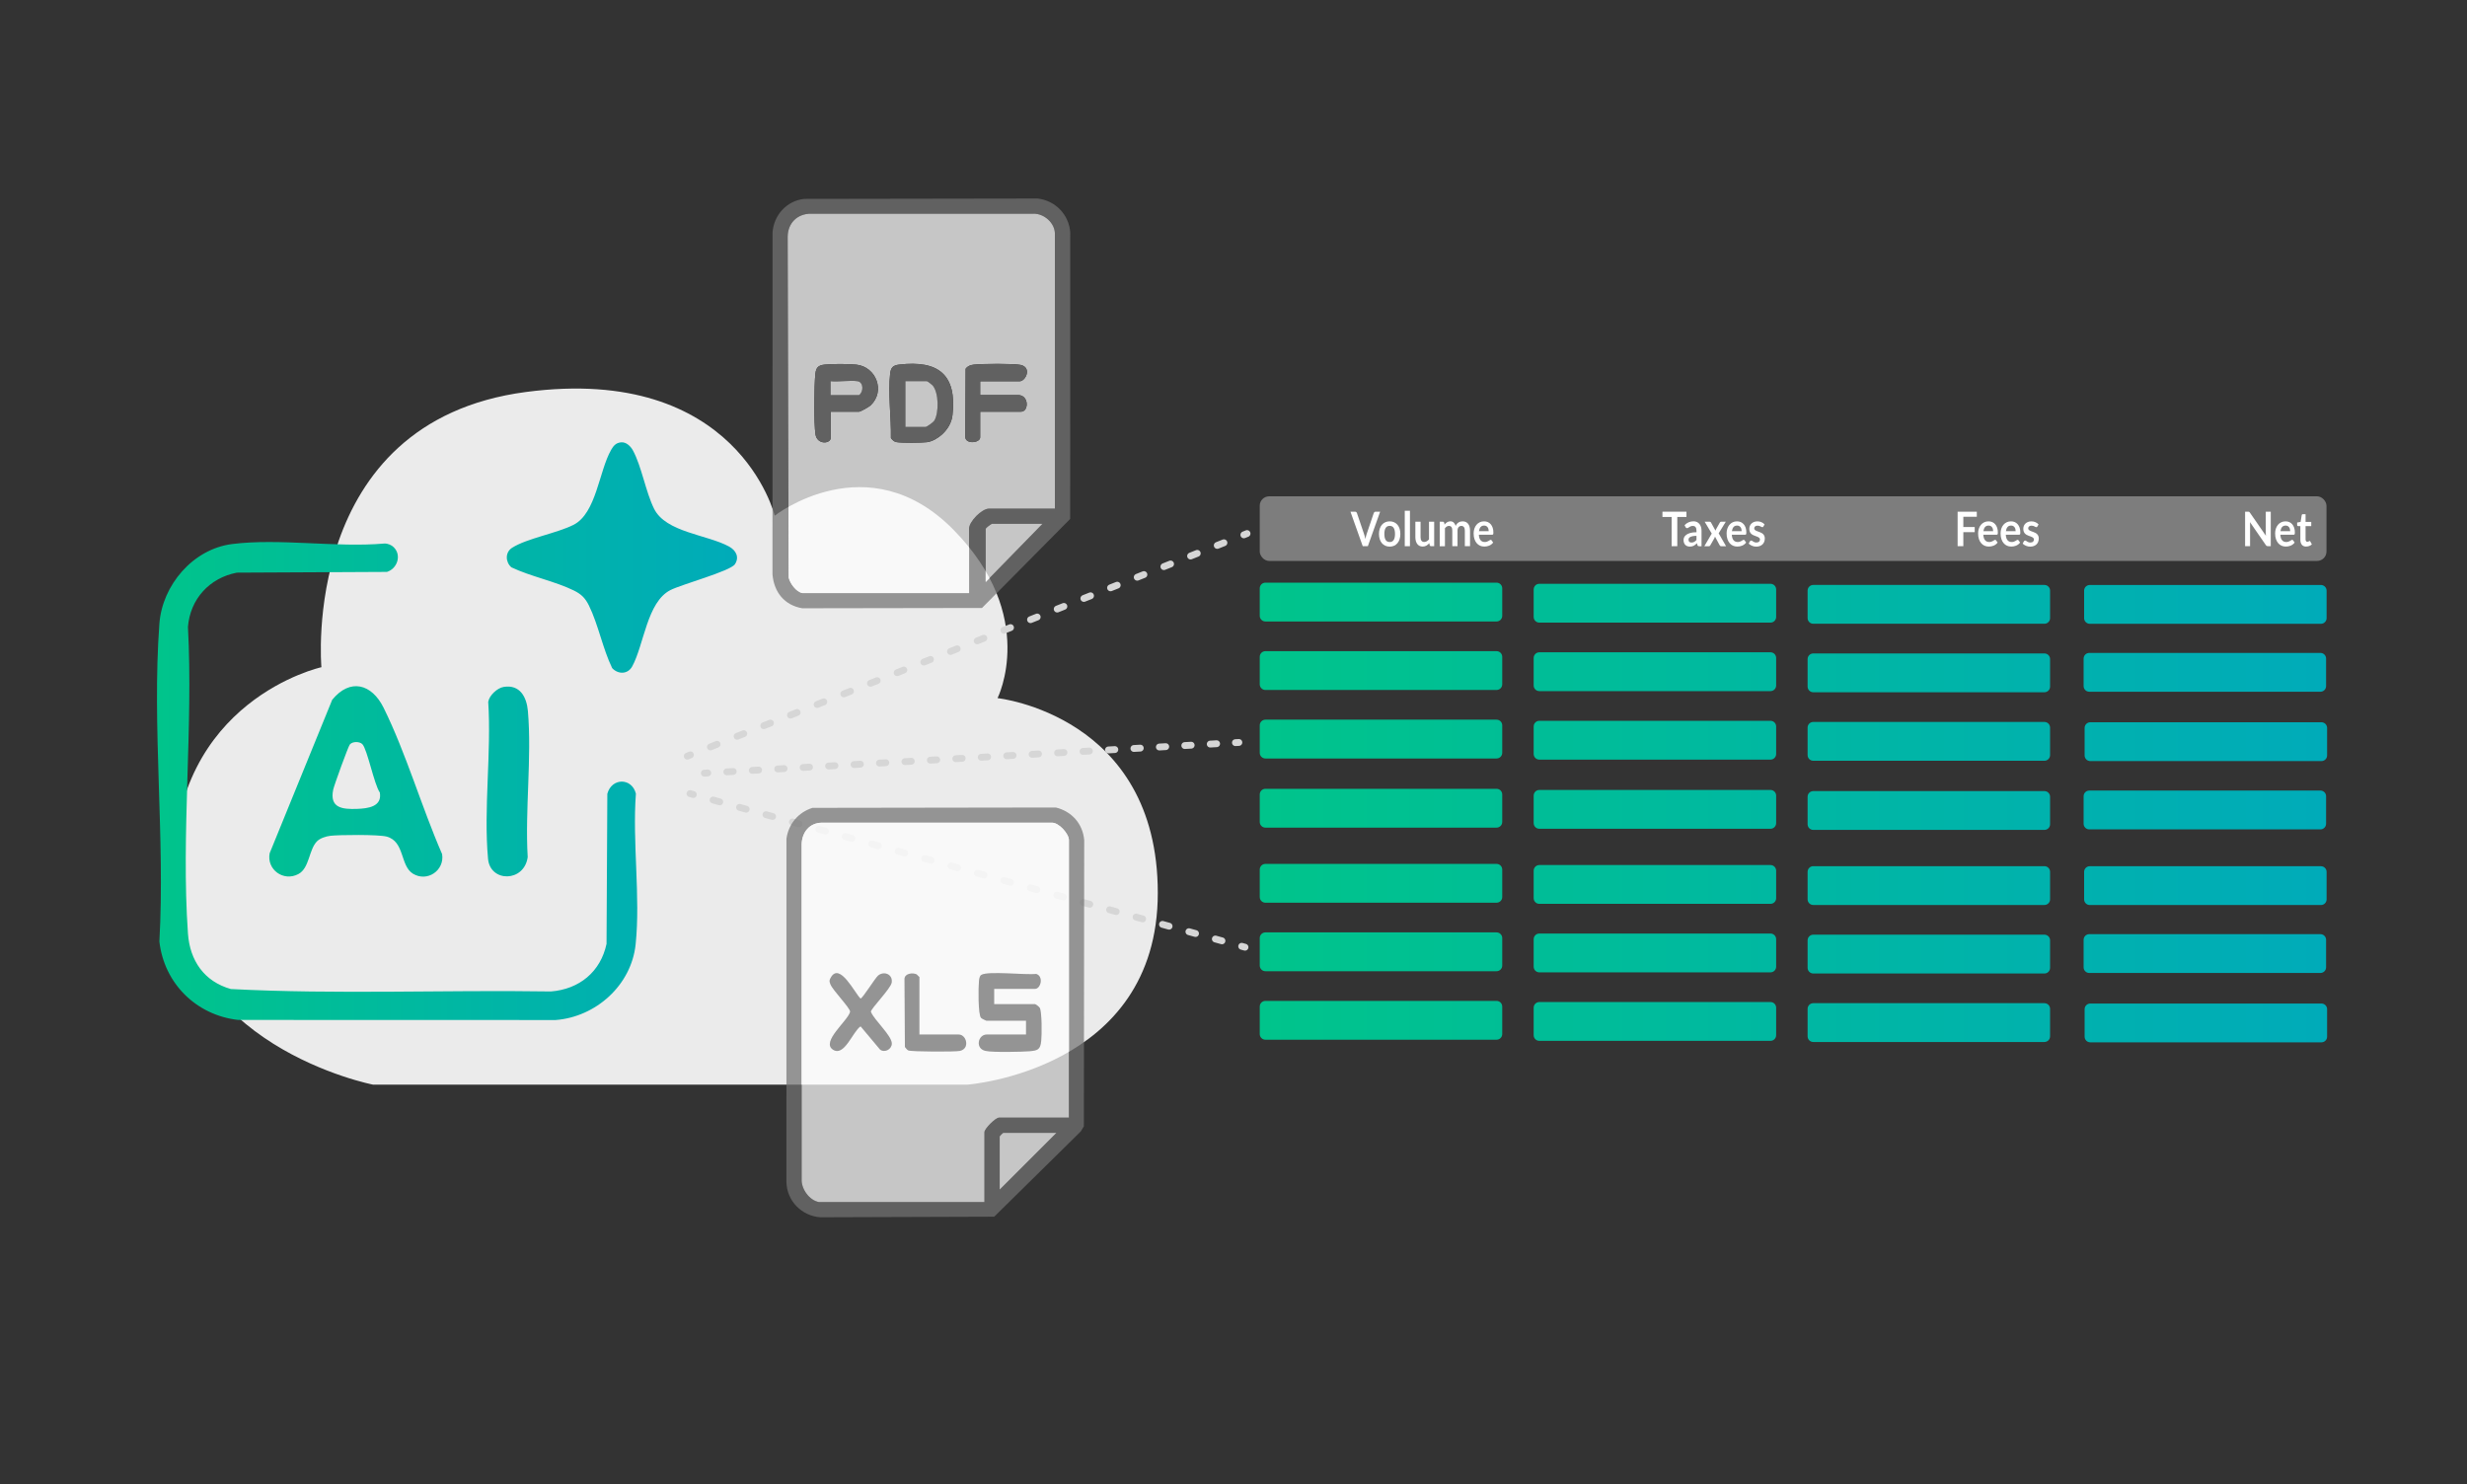
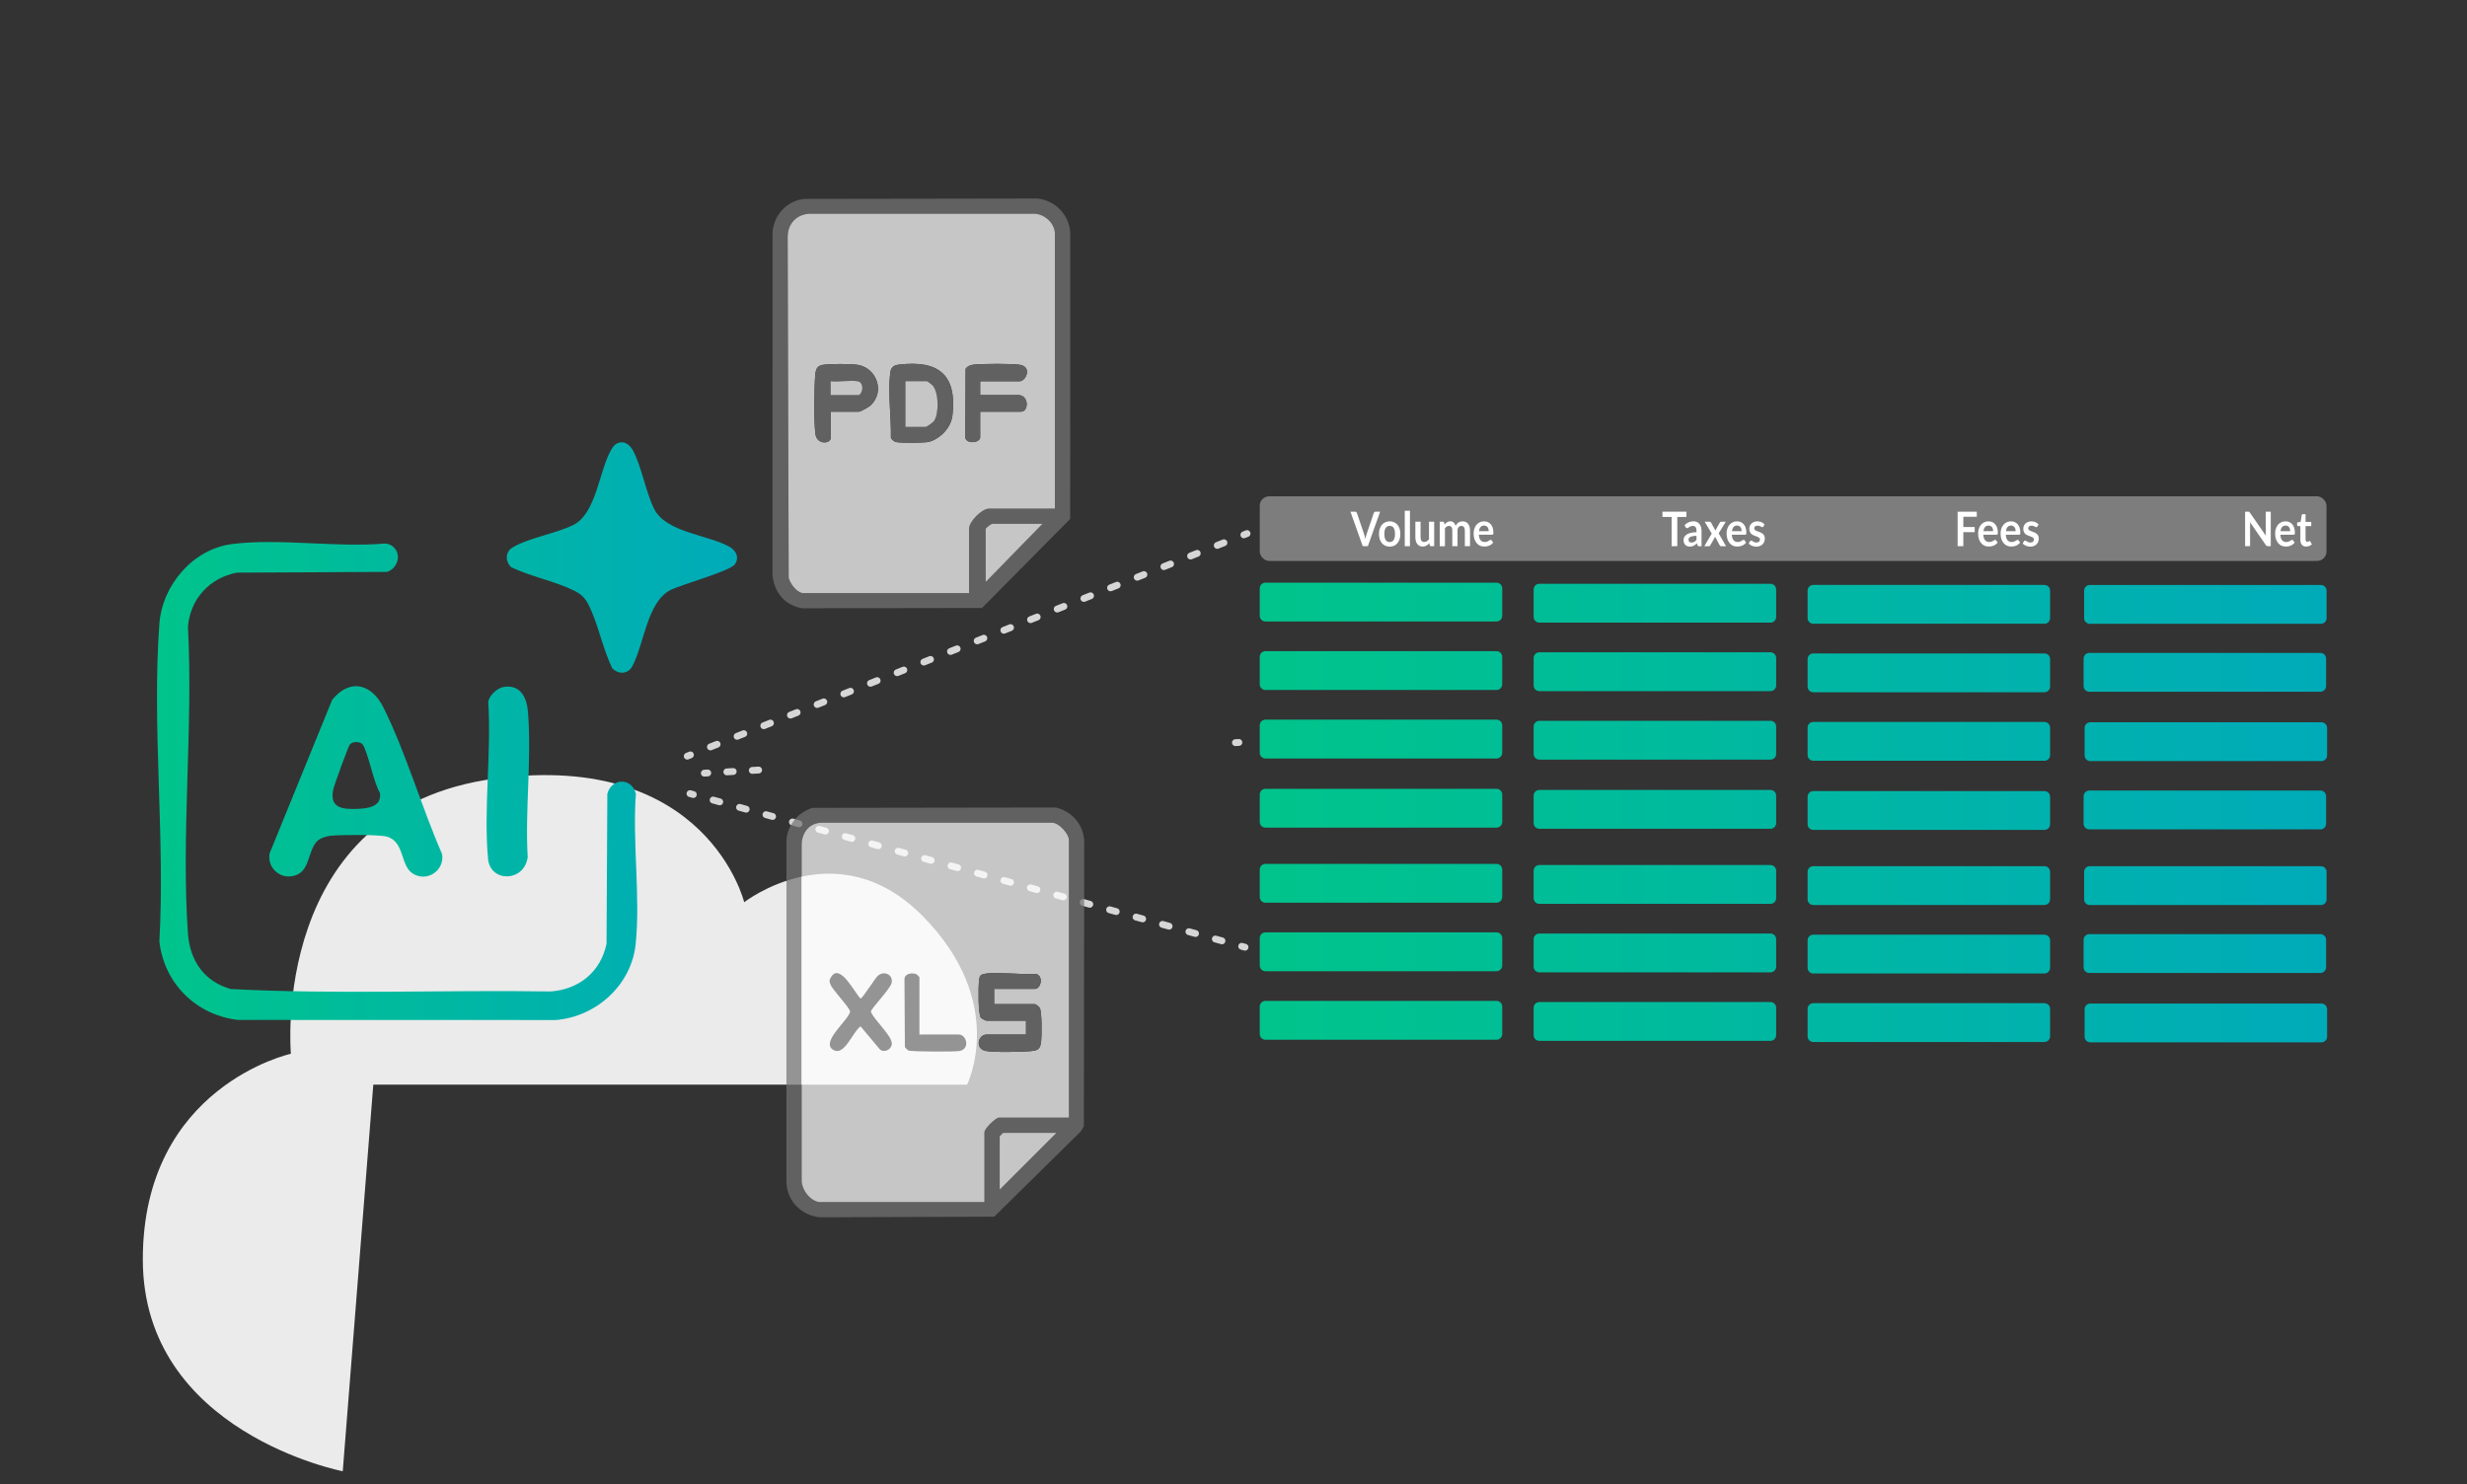
<svg xmlns="http://www.w3.org/2000/svg" xmlns:xlink="http://www.w3.org/1999/xlink" id="a" viewBox="0 0 1080.26 650">
  <rect x="0" y="0" width="1080.26" height="650" fill="#333333" stroke="none" />
  <defs>
    <style>.d{fill:url(#c);}.e{fill:url(#b);}.f{stroke-dasharray:3.14 9.43 3.14 9.43 3.14 9.43;}.f,.g,.h,.i,.j,.k,.l{fill:none;stroke:#d6d6d6;stroke-linecap:round;stroke-linejoin:round;stroke-width:3px;}.m{fill:#ebebeb;}.n{opacity:.36;}.n,.o{fill:#fff;}.g{stroke-dasharray:3.14 9.43 3.14 9.43;}.h{stroke-dasharray:2.79 8.37 2.79 8.37 2.79 8.37;}.p{opacity:.72;}.q{fill:#fefefe;}.i{stroke-dasharray:2.79 8.37 2.79 8.37;}.r{fill:#737373;}.k{stroke-dasharray:3 9.01 3 9.01 3 9.01;}.l{stroke-dasharray:3 9.01 3 9.01;}</style>
    <linearGradient id="b" x1="551.62" y1="355.81" x2="1019" y2="355.81" gradientUnits="userSpaceOnUse">
      <stop offset="0" stop-color="#00c48b" />
      <stop offset="1" stop-color="#00abb9" />
    </linearGradient>
    <linearGradient id="c" x1="68.73" y1="320.2" x2="322.77" y2="320.2" xlink:href="#b" />
  </defs>
  <rect class="n" x="551.62" y="217.35" width="467.11" height="28.3" rx="4.12" ry="4.12" />
  <path class="o" d="M738.47,224.08v2.31h-4.01v12.8h-2.48v-12.8h-4.02v-2.31h10.51Z" />
  <path class="o" d="M745.07,239.2h-1.02c-.21,0-.38-.04-.51-.11-.12-.07-.21-.22-.28-.44l-.2-.76c-.24.24-.47.46-.7.64-.23.18-.47.34-.71.46-.25.12-.51.22-.78.28s-.58.09-.92.09c-.4,0-.77-.06-1.11-.18-.34-.12-.63-.31-.87-.55-.24-.25-.43-.55-.57-.91-.14-.36-.2-.79-.2-1.27,0-.41.09-.81.28-1.2.19-.39.5-.75.94-1.07s1.02-.58,1.74-.79c.72-.21,1.62-.31,2.7-.31v-.63c0-.72-.13-1.26-.4-1.61s-.66-.52-1.17-.52c-.37,0-.68.05-.92.15s-.46.21-.64.33-.35.23-.5.33c-.15.1-.32.15-.51.15-.15,0-.29-.04-.4-.14-.11-.09-.2-.2-.27-.33l-.41-.83c1.09-1.13,2.4-1.69,3.93-1.69.55,0,1.05.1,1.48.31.43.21.8.49,1.1.86.3.37.53.8.69,1.31.16.51.23,1.07.23,1.67v6.77ZM740.65,237.59c.23,0,.45-.02.65-.07.2-.05.38-.12.56-.22s.34-.21.51-.35c.16-.14.33-.31.49-.5v-1.79c-.66,0-1.22.05-1.66.14s-.8.22-1.07.36c-.27.15-.46.32-.58.52-.11.2-.17.41-.17.64,0,.46.12.78.35.98.24.2.54.29.93.29Z" />
  <path class="o" d="M749.55,233.67l-3.1-5.19h2.19c.17,0,.29.03.37.08.08.05.15.14.21.26l1.98,3.58c.03-.12.07-.24.12-.36.05-.12.1-.24.17-.36l1.59-2.82c.07-.13.15-.23.23-.29.08-.06.18-.09.29-.09h2.09l-3.11,5.08,3.24,5.64h-2.19c-.17,0-.3-.05-.4-.15-.1-.1-.19-.21-.25-.33l-2.01-3.73c-.06.25-.13.46-.23.63l-1.77,3.1c-.07.12-.15.23-.25.33s-.22.15-.37.15h-2.04l3.23-5.53Z" />
  <path class="o" d="M760.61,228.31c.6,0,1.14.11,1.64.32.5.22.93.53,1.29.95.36.41.64.92.85,1.53s.3,1.29.3,2.06c0,.19,0,.36-.02.49-.02.13-.04.23-.08.3-.04.07-.09.12-.16.16-.07.03-.15.05-.26.05h-5.84c.07,1.1.33,1.91.78,2.42.45.52,1.06.77,1.81.77.37,0,.69-.05.95-.15s.5-.21.7-.32c.2-.12.37-.23.52-.32.15-.1.3-.15.44-.15.09,0,.17.02.24.06.07.04.13.1.17.18l.66.94c-.25.33-.53.61-.85.84-.31.23-.64.41-.98.54s-.69.23-1.04.29-.7.08-1.03.08c-.66,0-1.27-.12-1.83-.37-.56-.25-1.06-.61-1.47-1.1s-.75-1.08-.99-1.8c-.24-.71-.36-1.54-.36-2.48,0-.73.1-1.42.31-2.06.21-.64.51-1.21.9-1.68.39-.48.87-.86,1.43-1.13.56-.28,1.2-.42,1.9-.42ZM760.65,230.16c-.66,0-1.18.21-1.56.64-.37.43-.61,1.03-.72,1.81h4.27c0-.33-.04-.65-.12-.95-.08-.3-.2-.56-.37-.78-.17-.22-.38-.4-.63-.53-.25-.13-.55-.19-.88-.19Z" />
  <path class="o" d="M772.16,230.56c-.06.11-.13.19-.19.24s-.15.07-.26.07c-.11,0-.23-.03-.35-.1-.13-.07-.27-.15-.44-.23-.17-.09-.35-.17-.57-.24s-.46-.1-.75-.1c-.45,0-.8.11-1.06.32s-.39.5-.39.85c0,.23.07.42.2.58.13.16.31.29.52.41.22.12.46.22.74.32.28.09.56.2.85.31.29.11.57.24.85.38.28.14.52.32.74.54.22.22.39.48.53.79.13.31.2.68.2,1.11,0,.52-.08.99-.25,1.43-.17.44-.41.81-.73,1.13-.32.32-.71.56-1.18.74s-1.01.27-1.62.27c-.33,0-.64-.03-.95-.1-.31-.07-.61-.16-.89-.28-.29-.12-.55-.26-.79-.42s-.46-.33-.64-.52l.52-.98c.07-.12.15-.21.24-.27.09-.06.21-.09.35-.09s.27.05.4.14c.13.09.27.19.44.29.17.1.36.2.58.29s.51.14.85.14c.27,0,.5-.04.7-.11s.35-.17.48-.29c.13-.12.22-.26.28-.41.06-.16.09-.32.09-.49,0-.25-.07-.46-.2-.62-.13-.16-.31-.3-.52-.42-.22-.12-.47-.22-.75-.32-.28-.09-.56-.2-.86-.31s-.58-.24-.86-.39c-.28-.15-.53-.34-.75-.57-.22-.23-.39-.51-.52-.85-.13-.33-.2-.74-.2-1.21,0-.44.08-.86.23-1.25.15-.4.38-.74.68-1.04.3-.3.67-.53,1.11-.71.44-.18.96-.27,1.54-.27.65,0,1.24.12,1.78.37.53.24.98.56,1.34.96l-.52.93Z" />
  <path class="o" d="M591.37,224.08h2c.21,0,.39.06.52.18.13.12.24.27.3.46l3.13,9.22c.1.3.2.63.3.99.1.36.19.74.27,1.13.14-.8.32-1.51.52-2.12l3.12-9.22c.06-.16.15-.31.29-.44.14-.13.32-.2.52-.2h2l-5.38,15.11h-2.24l-5.38-15.11Z" />
  <path class="o" d="M608.53,228.31c.71,0,1.35.13,1.92.39.57.26,1.06.62,1.47,1.1s.72,1.05.94,1.74c.22.68.33,1.45.33,2.29s-.11,1.62-.33,2.3c-.22.68-.53,1.26-.94,1.75-.41.48-.9.85-1.47,1.11-.57.26-1.21.39-1.92.39s-1.35-.13-1.93-.39c-.58-.26-1.07-.63-1.48-1.11-.41-.48-.72-1.06-.95-1.75s-.34-1.45-.34-2.3.11-1.61.34-2.29c.22-.68.54-1.26.95-1.74s.9-.84,1.48-1.1,1.22-.39,1.93-.39ZM608.53,237.37c.79,0,1.37-.3,1.75-.9.38-.6.57-1.48.57-2.63s-.19-2.04-.57-2.64c-.38-.61-.96-.91-1.75-.91s-1.39.3-1.77.91c-.38.61-.57,1.49-.57,2.64s.19,2.03.57,2.63.97.9,1.77.9Z" />
  <path class="o" d="M617.39,223.67v15.53h-2.27v-15.53h2.27Z" />
  <path class="o" d="M622.04,228.47v6.81c0,.66.13,1.16.4,1.52s.67.54,1.2.54c.39,0,.76-.1,1.11-.3.34-.2.67-.47.98-.82v-7.75h2.27v10.72h-1.39c-.29,0-.49-.16-.58-.47l-.16-.86c-.2.22-.4.43-.61.61-.21.18-.43.34-.67.47s-.49.23-.76.3c-.27.07-.57.11-.88.11-.52,0-.97-.1-1.37-.3-.4-.2-.73-.48-1-.84-.27-.36-.47-.79-.61-1.29s-.21-1.05-.21-1.65v-6.81h2.27Z" />
  <path class="o" d="M630.43,239.2v-10.72h1.39c.29,0,.49.16.58.47l.15.79c.17-.21.34-.4.52-.58.18-.17.37-.32.58-.45.21-.12.43-.22.66-.3.24-.07.5-.11.78-.11.6,0,1.09.18,1.47.55.38.37.67.85.86,1.46.15-.36.33-.66.55-.91.22-.25.46-.46.73-.62.26-.16.54-.28.84-.36.3-.08.6-.11.9-.11.52,0,.99.09,1.39.27s.75.45,1.02.79c.28.35.49.77.63,1.28.14.5.22,1.08.22,1.72v6.82h-2.27v-6.82c0-.68-.13-1.2-.4-1.54s-.65-.52-1.16-.52c-.23,0-.45.05-.65.14-.2.09-.37.22-.52.39s-.27.38-.35.64-.13.55-.13.89v6.82h-2.28v-6.82c0-.72-.13-1.24-.38-1.57-.25-.33-.63-.49-1.13-.49-.33,0-.63.09-.92.28-.29.18-.55.44-.8.76v7.85h-2.27Z" />
  <path class="o" d="M649.84,228.31c.6,0,1.14.11,1.64.32.5.22.93.53,1.29.95.36.41.64.92.85,1.53s.3,1.29.3,2.06c0,.19,0,.36-.02.49-.02.13-.04.23-.08.3-.04.07-.09.12-.16.16-.07.03-.15.05-.26.05h-5.84c.07,1.1.33,1.91.78,2.42.45.52,1.06.77,1.81.77.37,0,.69-.05.95-.15s.5-.21.7-.32c.2-.12.37-.23.52-.32.15-.1.3-.15.44-.15.09,0,.17.02.24.06.07.04.13.1.17.18l.66.94c-.25.33-.53.61-.85.84-.31.23-.64.41-.98.54s-.69.23-1.04.29-.7.08-1.03.08c-.66,0-1.27-.12-1.83-.37-.56-.25-1.06-.61-1.47-1.1s-.75-1.08-.99-1.8c-.24-.71-.36-1.54-.36-2.48,0-.73.1-1.42.31-2.06.21-.64.51-1.21.9-1.68.39-.48.87-.86,1.43-1.13.56-.28,1.2-.42,1.9-.42ZM649.89,230.16c-.66,0-1.18.21-1.56.64-.37.43-.61,1.03-.72,1.81h4.27c0-.33-.04-.65-.12-.95-.08-.3-.2-.56-.37-.78-.17-.22-.38-.4-.63-.53-.25-.13-.55-.19-.88-.19Z" />
  <path class="o" d="M984.67,224.1c.07,0,.14.03.2.06.06.03.12.08.17.14s.12.14.18.24l6.99,10.1c-.02-.24-.04-.48-.05-.72,0-.23-.01-.45-.01-.65v-9.19h2.18v15.11h-1.28c-.2,0-.36-.04-.49-.1s-.25-.2-.38-.38l-6.96-10.06c.02.22.03.44.04.66,0,.22.01.42.01.6v9.28h-2.18v-15.11h1.3c.11,0,.2,0,.28.02Z" />
  <path class="o" d="M1000.8,228.31c.6,0,1.14.11,1.64.32.5.22.93.53,1.29.95.36.41.64.92.85,1.53s.3,1.29.3,2.06c0,.19,0,.36-.02.49-.02.13-.04.23-.08.3-.04.07-.09.12-.16.16-.07.03-.15.05-.26.05h-5.84c.07,1.1.33,1.91.78,2.42.45.52,1.06.77,1.81.77.37,0,.69-.05.95-.15s.5-.21.7-.32c.2-.12.37-.23.52-.32.15-.1.3-.15.44-.15.09,0,.17.02.24.06.07.04.13.1.17.18l.66.94c-.25.33-.53.61-.85.84-.31.23-.64.41-.98.54s-.69.23-1.04.29-.7.08-1.03.08c-.66,0-1.27-.12-1.83-.37-.56-.25-1.06-.61-1.47-1.1s-.75-1.08-.99-1.8c-.24-.71-.36-1.54-.36-2.48,0-.73.1-1.42.31-2.06.21-.64.51-1.21.9-1.68.39-.48.87-.86,1.43-1.13.56-.28,1.2-.42,1.9-.42ZM1000.85,230.16c-.66,0-1.18.21-1.56.64-.37.43-.61,1.03-.72,1.81h4.27c0-.33-.04-.65-.12-.95-.08-.3-.2-.56-.37-.78-.17-.22-.38-.4-.63-.53-.25-.13-.55-.19-.88-.19Z" />
  <path class="o" d="M1009.84,239.36c-.82,0-1.45-.26-1.89-.79-.44-.53-.66-1.25-.66-2.18v-5.99h-.96c-.12,0-.23-.05-.32-.14-.09-.09-.13-.23-.13-.41v-1.02l1.52-.28.48-2.93c.02-.14.08-.25.17-.32.09-.08.2-.12.34-.12h1.18v3.38h2.49v1.84h-2.49v5.81c0,.33.07.6.22.78.15.19.34.28.59.28.14,0,.26-.02.35-.06s.18-.08.25-.12c.07-.04.13-.08.19-.12s.11-.06.17-.06c.07,0,.12.02.17.06s.09.1.14.17l.68,1.25c-.33.31-.71.55-1.14.71-.43.16-.88.24-1.34.24Z" />
  <path class="o" d="M865.61,224.08v2.24h-5.9v4.47h4.98v2.25h-4.98v6.16h-2.5v-15.11h8.4Z" />
  <path class="o" d="M870.74,228.31c.6,0,1.14.11,1.64.32.5.22.93.53,1.29.95.36.41.64.92.85,1.53s.3,1.29.3,2.06c0,.19,0,.36-.02.49-.02.13-.04.23-.08.3-.04.07-.09.12-.16.16-.07.03-.15.05-.26.05h-5.84c.07,1.1.33,1.91.78,2.42.45.52,1.06.77,1.81.77.37,0,.69-.05.95-.15s.5-.21.7-.32c.2-.12.37-.23.52-.32.15-.1.3-.15.44-.15.09,0,.17.02.24.06.07.04.13.1.17.18l.66.94c-.25.33-.53.61-.85.84-.31.23-.64.41-.98.54s-.69.23-1.04.29-.7.08-1.03.08c-.66,0-1.27-.12-1.83-.37-.56-.25-1.06-.61-1.47-1.1s-.75-1.08-.99-1.8c-.24-.71-.36-1.54-.36-2.48,0-.73.1-1.42.31-2.06.21-.64.51-1.21.9-1.68.39-.48.87-.86,1.43-1.13.56-.28,1.2-.42,1.9-.42ZM870.78,230.16c-.66,0-1.18.21-1.56.64-.37.43-.61,1.03-.72,1.81h4.27c0-.33-.04-.65-.12-.95-.08-.3-.2-.56-.37-.78-.17-.22-.38-.4-.63-.53-.25-.13-.55-.19-.88-.19Z" />
  <path class="o" d="M880.58,228.31c.6,0,1.14.11,1.64.32.5.22.93.53,1.29.95.36.41.64.92.85,1.53s.3,1.29.3,2.06c0,.19,0,.36-.02.49-.02.13-.04.23-.08.3-.04.07-.09.12-.16.16-.07.03-.15.05-.26.05h-5.84c.07,1.1.33,1.91.78,2.42.45.52,1.06.77,1.81.77.37,0,.69-.05.95-.15s.5-.21.7-.32c.2-.12.37-.23.52-.32.15-.1.3-.15.44-.15.09,0,.17.02.24.06.07.04.13.1.17.18l.66.94c-.25.33-.53.61-.85.84-.31.23-.64.41-.98.54s-.69.23-1.04.29-.7.08-1.03.08c-.66,0-1.27-.12-1.83-.37-.56-.25-1.06-.61-1.47-1.1s-.75-1.08-.99-1.8c-.24-.71-.36-1.54-.36-2.48,0-.73.1-1.42.31-2.06.21-.64.51-1.21.9-1.68.39-.48.87-.86,1.43-1.13.56-.28,1.2-.42,1.9-.42ZM880.63,230.16c-.66,0-1.18.21-1.56.64-.37.43-.61,1.03-.72,1.81h4.27c0-.33-.04-.65-.12-.95-.08-.3-.2-.56-.37-.78-.17-.22-.38-.4-.63-.53-.25-.13-.55-.19-.88-.19Z" />
  <path class="o" d="M892.13,230.56c-.06.11-.13.19-.19.24s-.15.07-.26.07c-.11,0-.23-.03-.35-.1-.13-.07-.27-.15-.44-.23-.17-.09-.35-.17-.57-.24s-.46-.1-.75-.1c-.45,0-.8.11-1.06.32s-.39.5-.39.85c0,.23.07.42.2.58.13.16.31.29.52.41.22.12.46.22.74.32.28.09.56.2.85.31.29.11.57.24.85.38.28.14.52.32.74.54.22.22.39.48.53.79.13.31.2.68.2,1.11,0,.52-.08.99-.25,1.43-.17.44-.41.81-.73,1.13-.32.32-.71.56-1.18.74s-1.01.27-1.62.27c-.33,0-.64-.03-.95-.1-.31-.07-.61-.16-.89-.28-.29-.12-.55-.26-.79-.42s-.46-.33-.64-.52l.52-.98c.07-.12.15-.21.24-.27.09-.06.21-.09.35-.09s.27.05.4.14c.13.09.27.19.44.29.17.1.36.2.58.29s.51.14.85.14c.27,0,.5-.04.7-.11s.35-.17.48-.29c.13-.12.22-.26.28-.41.06-.16.09-.32.09-.49,0-.25-.07-.46-.2-.62-.13-.16-.31-.3-.52-.42-.22-.12-.47-.22-.75-.32-.28-.09-.56-.2-.86-.31s-.58-.24-.86-.39c-.28-.15-.53-.34-.75-.57-.22-.23-.39-.51-.52-.85-.13-.33-.2-.74-.2-1.21,0-.44.08-.86.23-1.25.15-.4.38-.74.68-1.04.3-.3.67-.53,1.11-.71.44-.18.96-.27,1.54-.27.65,0,1.24.12,1.78.37.53.24.98.56,1.34.96l-.52.93Z" />
  <path class="e" d="M895.22,273.16h-101.22c-1.37,0-2.48-1.11-2.48-2.48v-12.04c0-1.37,1.11-2.48,2.48-2.48h101.22c1.37,0,2.48,1.11,2.48,2.48v12.04c0,1.37-1.11,2.48-2.48,2.48ZM777.75,270.18v-12.04c0-1.37-1.11-2.48-2.48-2.48h-101.22c-1.37,0-2.48,1.11-2.48,2.48v12.04c0,1.37,1.11,2.48,2.48,2.48h101.22c1.37,0,2.48-1.11,2.48-2.48ZM657.8,269.68v-12.04c0-1.37-1.11-2.48-2.48-2.48h-101.22c-1.37,0-2.48,1.11-2.48,2.48v12.04c0,1.37,1.11,2.48,2.48,2.48h101.22c1.37,0,2.48-1.11,2.48-2.48ZM1018.78,270.7v-12.04c0-1.37-1.11-2.48-2.48-2.48h-101.22c-1.37,0-2.48,1.11-2.48,2.48v12.04c0,1.37,1.11,2.48,2.48,2.48h101.22c1.37,0,2.48-1.11,2.48-2.48ZM897.7,300.68v-12.04c0-1.37-1.11-2.48-2.48-2.48h-101.22c-1.37,0-2.48,1.11-2.48,2.48v12.04c0,1.37,1.11,2.48,2.48,2.48h101.22c1.37,0,2.48-1.11,2.48-2.48ZM777.75,300.18v-12.04c0-1.37-1.11-2.48-2.48-2.48h-101.22c-1.37,0-2.48,1.11-2.48,2.48v12.04c0,1.37,1.11,2.48,2.48,2.48h101.22c1.37,0,2.48-1.11,2.48-2.48ZM657.8,299.68v-12.04c0-1.37-1.11-2.48-2.48-2.48h-101.22c-1.37,0-2.48,1.11-2.48,2.48v12.04c0,1.37,1.11,2.48,2.48,2.48h101.22c1.37,0,2.48-1.11,2.48-2.48ZM1018.56,300.45v-12.04c0-1.37-1.11-2.48-2.48-2.48h-101.22c-1.37,0-2.48,1.11-2.48,2.48v12.04c0,1.37,1.11,2.48,2.48,2.48h101.22c1.37,0,2.48-1.11,2.48-2.48ZM897.7,330.68v-12.04c0-1.37-1.11-2.48-2.48-2.48h-101.22c-1.37,0-2.48,1.11-2.48,2.48v12.04c0,1.37,1.11,2.48,2.48,2.48h101.22c1.37,0,2.48-1.11,2.48-2.48ZM777.75,330.18v-12.04c0-1.37-1.11-2.48-2.48-2.48h-101.22c-1.37,0-2.48,1.11-2.48,2.48v12.04c0,1.37,1.11,2.48,2.48,2.48h101.22c1.37,0,2.48-1.11,2.48-2.48ZM657.8,329.68v-12.04c0-1.37-1.11-2.48-2.48-2.48h-101.22c-1.37,0-2.48,1.11-2.48,2.48v12.04c0,1.37,1.11,2.48,2.48,2.48h101.22c1.37,0,2.48-1.11,2.48-2.48ZM1019,330.82v-12.04c0-1.37-1.11-2.48-2.48-2.48h-101.22c-1.37,0-2.48,1.11-2.48,2.48v12.04c0,1.37,1.11,2.48,2.48,2.48h101.22c1.37,0,2.48-1.11,2.48-2.48ZM897.7,393.84v-12.04c0-1.37-1.11-2.48-2.48-2.48h-101.22c-1.37,0-2.48,1.11-2.48,2.48v12.04c0,1.37,1.11,2.48,2.48,2.48h101.22c1.37,0,2.48-1.11,2.48-2.48ZM777.75,393.34v-12.04c0-1.37-1.11-2.48-2.48-2.48h-101.22c-1.37,0-2.48,1.11-2.48,2.48v12.04c0,1.37,1.11,2.48,2.48,2.48h101.22c1.37,0,2.48-1.11,2.48-2.48ZM657.8,392.84v-12.04c0-1.37-1.11-2.48-2.48-2.48h-101.22c-1.37,0-2.48,1.11-2.48,2.48v12.04c0,1.37,1.11,2.48,2.48,2.48h101.22c1.37,0,2.48-1.11,2.48-2.48ZM1018.78,393.86v-12.04c0-1.37-1.11-2.48-2.48-2.48h-101.22c-1.37,0-2.48,1.11-2.48,2.48v12.04c0,1.37,1.11,2.48,2.48,2.48h101.22c1.37,0,2.48-1.11,2.48-2.48ZM897.7,423.84v-12.04c0-1.37-1.11-2.48-2.48-2.48h-101.22c-1.37,0-2.48,1.11-2.48,2.48v12.04c0,1.37,1.11,2.48,2.48,2.48h101.22c1.37,0,2.48-1.11,2.48-2.48ZM777.75,423.34v-12.04c0-1.37-1.11-2.48-2.48-2.48h-101.22c-1.37,0-2.48,1.11-2.48,2.48v12.04c0,1.37,1.11,2.48,2.48,2.48h101.22c1.37,0,2.48-1.11,2.48-2.48ZM657.8,422.84v-12.04c0-1.37-1.11-2.48-2.48-2.48h-101.22c-1.37,0-2.48,1.11-2.48,2.48v12.04c0,1.37,1.11,2.48,2.48,2.48h101.22c1.37,0,2.48-1.11,2.48-2.48ZM1018.56,423.61v-12.04c0-1.37-1.11-2.48-2.48-2.48h-101.22c-1.37,0-2.48,1.11-2.48,2.48v12.04c0,1.37,1.11,2.48,2.48,2.48h101.22c1.37,0,2.48-1.11,2.48-2.48ZM897.7,453.84v-12.04c0-1.37-1.11-2.48-2.48-2.48h-101.22c-1.37,0-2.48,1.11-2.48,2.48v12.04c0,1.37,1.11,2.48,2.48,2.48h101.22c1.37,0,2.48-1.11,2.48-2.48ZM777.75,453.34v-12.04c0-1.37-1.11-2.48-2.48-2.48h-101.22c-1.37,0-2.48,1.11-2.48,2.48v12.04c0,1.37,1.11,2.48,2.48,2.48h101.22c1.37,0,2.48-1.11,2.48-2.48ZM657.8,452.84v-12.04c0-1.37-1.11-2.48-2.48-2.48h-101.22c-1.37,0-2.48,1.11-2.48,2.48v12.04c0,1.37,1.11,2.48,2.48,2.48h101.22c1.37,0,2.48-1.11,2.48-2.48ZM1019,453.99v-12.04c0-1.37-1.11-2.48-2.48-2.48h-101.22c-1.37,0-2.48,1.11-2.48,2.48v12.04c0,1.37,1.11,2.48,2.48,2.48h101.22c1.37,0,2.48-1.11,2.48-2.48ZM897.7,360.96v-12.04c0-1.37-1.11-2.48-2.48-2.48h-101.22c-1.37,0-2.48,1.11-2.48,2.48v12.04c0,1.37,1.11,2.48,2.48,2.48h101.22c1.37,0,2.48-1.11,2.48-2.48ZM777.75,360.46v-12.04c0-1.37-1.11-2.48-2.48-2.48h-101.22c-1.37,0-2.48,1.11-2.48,2.48v12.04c0,1.37,1.11,2.48,2.48,2.48h101.22c1.37,0,2.48-1.11,2.48-2.48ZM657.8,359.96v-12.04c0-1.37-1.11-2.48-2.48-2.48h-101.22c-1.37,0-2.48,1.11-2.48,2.48v12.04c0,1.37,1.11,2.48,2.48,2.48h101.22c1.37,0,2.48-1.11,2.48-2.48ZM1018.56,360.73v-12.04c0-1.37-1.11-2.48-2.48-2.48h-101.22c-1.37,0-2.48,1.11-2.48,2.48v12.04c0,1.37,1.11,2.48,2.48,2.48h101.22c1.37,0,2.48-1.11,2.48-2.48Z" />
-   <path class="m" d="M163.46,475.01h259.98s83.54-6.09,83.54-83.96-70.17-85.32-70.17-85.32c0,0,18.04-35.89-19.38-73.81-37.43-37.92-78.19-6.09-78.19-6.09,0,0-16.15-66.4-108.94-54.17-99.21,13.08-89.56,120.53-89.56,120.53,0,0-64.83,14.22-64.83,90.06s87.55,92.77,87.55,92.77Z" />
+   <path class="m" d="M163.46,475.01h259.98c0,0,18.04-35.89-19.38-73.81-37.43-37.92-78.19-6.09-78.19-6.09,0,0-16.15-66.4-108.94-54.17-99.21,13.08-89.56,120.53-89.56,120.53,0,0-64.83,14.22-64.83,90.06s87.55,92.77,87.55,92.77Z" />
  <path class="d" d="M172.47,239.72c3.46,3.46,1.48,9.33-3.03,10.73l-65.73.33c-11.95,2.3-20.45,11.53-21.41,23.78,2.36,43.82-3.06,90.8,0,134.26.84,11.9,7.13,21.02,18.8,24.31,46.47,2.41,93.48.33,140.14,1.06,12.43-.98,21.75-8.6,24.35-20.85l.35-65.71c1.87-7.05,10.7-7.16,12.51-.08-1.6,21.15,2.05,45.2-.12,66.01-1.87,17.88-17.36,31.76-35,33.14l-139.08-.04c-18.32-2.09-32.41-16-34.46-34.38,2.56-45.31-3.32-94.23,0-139.12,1.25-16.9,14.69-32.73,31.85-34.91,20.57-2.62,45.58,1.62,66.62-.22,1.52-.08,3.17.62,4.23,1.68ZM267.6,197.02c-5.33,9.26-6.47,27.82-16.52,32.85-7.47,3.73-20.35,5.89-26.84,10.02-3.11,1.98-2.96,6.24-.33,8.55,8.44,4.02,19.14,6.11,27.38,10.16,3.28,1.62,4.99,3.32,6.61,6.61,4.06,8.26,6.06,18.95,10.16,27.38,2.59,2.8,6.86,2.79,8.79-.78,5.2-9.58,6.45-28.13,16.69-33.38,4.97-2.55,26.26-8.29,28.28-11.35s.49-6.07-2.6-7.75c-9.62-5.24-27.67-6.16-32.82-16.55-3.66-7.37-5.45-18.55-9.25-25.52-1-1.84-2.92-3.75-5.18-3.55s-3.34,1.5-4.38,3.31ZM144.55,366.02c4.15-.47,21.16-.6,24.71.33,8.04,2.1,5.88,12.78,11.56,16.26,6.27,3.84,13.94-1.46,12.77-8.58-8.93-20.45-15.78-44.2-25.62-64.09-5.19-10.49-14.68-13.07-22.5-3.49l-27.39,67.2c-1.39,7.16,6.08,12.61,12.61,9.1,4.9-2.63,4.49-10.79,8.2-14.4,1.31-1.28,3.84-2.11,5.68-2.32ZM166.32,347.08c1.08,6.21-5.2,6.98-9.92,7.15-6.6.24-12.13-.41-10.5-8.41.37-1.82,6.6-19.02,7.3-19.81,1.24-1.41,4.27-1.32,5.45-.14,2.19,2.2,5.16,17.66,7.68,21.22ZM213.78,307.31c1.46,22.13-2.08,47.04-.07,68.83.95,10.34,15.84,10.3,17.36-.79-1.22-20.65,1.84-43.56.09-63.93-.53-6.16-3.48-11.77-10.62-10.6-2.79.46-6.3,3.72-6.74,6.5Z" />
  <line class="q" x1="300.94" y1="331.14" x2="546.06" y2="233.66" />
  <line class="j" x1="300.94" y1="331.14" x2="302.33" y2="330.58" />
  <line class="g" x1="311.09" y1="327.1" x2="330.07" y2="319.55" />
  <line class="f" x1="334.45" y1="317.81" x2="540.29" y2="235.96" />
  <line class="j" x1="544.67" y1="234.22" x2="546.06" y2="233.66" />
  <line class="q" x1="308.42" y1="338.59" x2="542.48" y2="325.14" />
  <line class="j" x1="308.42" y1="338.59" x2="309.91" y2="338.5" />
  <line class="i" x1="318.27" y1="338.02" x2="336.36" y2="336.98" />
-   <line class="h" x1="340.54" y1="336.74" x2="536.8" y2="325.46" />
  <line class="j" x1="540.98" y1="325.22" x2="542.48" y2="325.14" />
  <line class="q" x1="302.14" y1="347.55" x2="545.17" y2="414.81" />
  <line class="j" x1="302.14" y1="347.55" x2="303.59" y2="347.95" />
  <line class="l" x1="312.27" y1="350.36" x2="331.07" y2="355.56" />
  <line class="k" x1="335.41" y1="356.76" x2="539.38" y2="413.21" />
  <line class="j" x1="543.72" y1="414.41" x2="545.17" y2="414.81" />
  <g class="p">
    <path class="r" d="M352.08,87.1l102.28-.16c7.69.85,13.75,7.06,14.28,14.82l-.03,125.5-38.61,38.99-78.69.13c-7.85-1.33-12.39-7.07-13.05-14.83l.03-149.76c.53-7.59,6.2-13.83,13.8-14.69ZM351.3,259.71h73.05v-28.19c0-3.1,5.53-8.79,8.79-8.79h28.8v-120.34c0-4.72-4.69-8.87-9.37-8.82h-97.65c-5.87.12-9.88,4.1-10,10.01l.44,149.35c.58,2.58,3.29,6.25,5.95,6.78ZM456.49,229.4h-22.13c-.32,0-2.73,1.87-2.73,2.12v23.34l24.86-25.46Z" />
    <path class="r" d="M355.75,353.78l106.57-.16c6.92,1.68,11.78,7.03,12.44,14.24l-.15,125.39-1.38,2.26-37.87,37.31-76.11.26c-8.19-.56-14.68-7.14-14.89-15.42l.02-150.38c.93-6.51,5.15-11.48,11.36-13.49ZM358.63,526.42h72.45v-30.62c0-1.51,4.86-6.37,6.37-6.37h30.62v-121.56c0-2.72-4.41-7.75-7.56-7.59h-100.68c-5.42.09-8.62,4.23-8.79,9.39v146.76c-.2,4.26,3.41,9.29,7.6,9.98ZM462.61,496.11h-23.34c-.11,0-1.52,1.41-1.52,1.52v23.34l24.86-24.86Z" />
    <path class="o" d="M351.3,259.71c-2.66-.53-5.37-4.2-5.95-6.78l-.44-149.35c.12-5.9,4.13-9.88,10-10h97.65c4.68-.06,9.37,4.09,9.37,8.81v120.34h-28.8c-3.26,0-8.79,5.69-8.79,8.79v28.19h-73.05ZM363.73,192.12v-11.82h12.43c.69,0,4.4-2.13,5.09-2.79,6.56-6.25,2.38-16.89-6.3-17.83-3.25-.35-10.74-.38-13.96,0-2.66.31-3.63,1.26-3.94,3.94-.57,4.88-.71,22.06.05,26.65.71,4.32,5.97,4.23,6.63,1.85ZM412.5,190.26c2.43-2.2,4.2-5.13,4.58-8.45,1.99-17.68-6.12-24.18-23.35-22.14-2.69.32-3.62,1.27-3.94,3.94-1.01,8.54.51,19.43.33,28.19.62.87,1.31,1.61,2.43,1.82,2.19.41,10.95.32,13.34.03s4.98-1.89,6.62-3.38ZM429.2,166.96h17.28c2.65,0,5.44-6,.48-7.15-2.85-.66-17.19-.53-20.5-.14-1.48.17-2.71.59-3.63,1.83l-.15,29.89c.14,3.27,6.52,2.63,6.52.12v-11.22h17.88c3.5,0,3.54-7.28-1.21-7.28h-16.67v-6.06Z" />
    <path class="o" d="M456.49,229.4l-24.86,25.46v-23.34c0-.25,2.41-2.12,2.73-2.12h22.13Z" />
    <path class="o" d="M358.63,526.42c-4.19-.7-7.8-5.73-7.6-9.98v-146.76c.17-5.16,3.37-9.3,8.79-9.4h100.68c3.15-.15,7.56,4.89,7.56,7.6v121.56h-30.62c-1.51,0-6.37,4.85-6.37,6.37v30.62h-72.45ZM384.57,427.18c-1.35,1.09-6.9,10.14-7.75,10.11-2.49-2.33-9.05-15.99-12.96-9.3-.77,1.31-.77,1.7-.22,3.07,1.09,2.71,8.63,10.32,8.63,12.01-.96,3.98-12.87,13.14-7.51,16.61,4.97,3.21,8.59-7.86,12.08-10.23l8.56,10.21c2.05,1.52,5.1-.2,5.12-2.64.02-3.52-7.75-10.28-9.17-13.96,0-1.39,8.75-10.16,9.12-12.78.53-3.74-3.43-5.09-5.89-3.1ZM402.59,453.06v-25.16l-1.22-1.2c-1.77-.84-5.13-.41-5.3,1.93l.17,29.88c.41.5.94,1.26,1.52,1.52,1.26.56,20.62.64,22.59.19,4.55-1.05,2.79-7.15-.48-7.15h-17.28ZM435.33,433.06h17.88c2.54,0,3.87-5.54.49-6.55-4.4.57-21.15-1.39-24.03.44-.8.51-.92,1.88-1.01,2.77-.27,2.57-.41,14.69.92,16.06.29.3,2.15,1.23,2.41,1.23h17.28v6.06h-17.28c-3.68,0-5.16,6.12-.48,7.15,3.27.72,15.51.47,19.29.15s4.73-.73,5.13-4.57c.25-2.48.35-12.86-.67-14.48-.27-.43-1.73-1.58-2.06-1.58h-17.88v-6.67Z" />
    <path class="o" d="M462.61,496.11l-24.86,24.86v-23.34c0-.11,1.41-1.52,1.52-1.52h23.34Z" />
    <path class="r" d="M412.5,190.26c-1.64,1.49-4.3,3.1-6.62,3.38s-11.15.38-13.34-.03c-1.12-.21-1.81-.95-2.43-1.82.18-8.76-1.34-19.65-.33-28.19.32-2.67,1.26-3.62,3.94-3.94,17.24-2.04,25.34,4.46,23.35,22.14-.37,3.33-2.14,6.25-4.58,8.45ZM396.47,186.96h8.79c.56,0,3.39-2.01,3.87-2.8,2.05-3.42,1.97-12.35-.81-15.42-.36-.4-2.17-1.79-2.46-1.79h-9.4v20.01Z" />
    <path class="r" d="M363.73,192.12c-.67,2.38-5.92,2.47-6.63-1.85-.76-4.6-.61-21.77-.05-26.65.31-2.68,1.28-3.63,3.94-3.94,3.21-.37,10.71-.34,13.96,0,8.69.93,12.86,11.58,6.3,17.83-.69.66-4.4,2.79-5.09,2.79h-12.43v11.82ZM375.55,166.96c-3.45-.57-8.21.42-11.82,0v6.06h12.43c2.06-1.45,2-5.63-.61-6.06Z" />
    <path class="r" d="M429.2,166.96v6.06h16.67c4.76,0,4.72,7.28,1.21,7.28h-17.88v11.22c0,2.52-6.38,3.15-6.52-.12l.15-29.89c.92-1.24,2.14-1.66,3.63-1.83,3.31-.39,17.65-.51,20.5.14,4.96,1.14,2.17,7.15-.48,7.15h-17.28Z" />
    <path class="r" d="M435.33,433.06v6.67h17.88c.33,0,1.79,1.15,2.06,1.58,1.02,1.62.92,12.01.67,14.48-.39,3.85-1.46,4.27-5.13,4.57s-16.03.56-19.29-.15c-4.68-1.03-3.2-7.15.48-7.15h17.28v-6.06h-17.28c-.27,0-2.12-.92-2.41-1.23-1.33-1.37-1.19-13.49-.92-16.06.09-.88.21-2.26,1.01-2.77,2.88-1.83,19.63.13,24.03-.44,3.39,1.02,2.05,6.55-.49,6.55h-17.88Z" />
    <path class="r" d="M384.57,427.18c2.46-1.99,6.42-.64,5.89,3.1-.37,2.62-9.13,11.39-9.12,12.78,1.42,3.68,9.19,10.43,9.17,13.96-.01,2.44-3.07,4.16-5.12,2.64l-8.56-10.21c-3.49,2.37-7.11,13.44-12.08,10.23-5.37-3.47,6.55-12.63,7.51-16.61,0-1.69-7.54-9.3-8.63-12.01-.55-1.37-.55-1.76.22-3.07,3.91-6.69,10.47,6.98,12.96,9.3.86.03,6.4-9.02,7.75-10.11Z" />
    <path class="r" d="M402.59,453.06h17.28c3.27,0,5.03,6.1.48,7.15-1.97.45-21.33.37-22.59-.19-.58-.25-1.11-1.01-1.52-1.52l-.17-29.88c.17-2.34,3.53-2.76,5.3-1.93l1.22,1.2v25.16Z" />
    <path class="o" d="M396.47,186.96v-20.01h9.4c.29,0,2.09,1.39,2.46,1.79,2.78,3.07,2.86,12,.81,15.42-.48.79-3.31,2.8-3.87,2.8h-8.79Z" />
    <path class="o" d="M375.55,166.96c2.61.43,2.66,4.61.61,6.06h-12.43v-6.06c3.62.42,8.37-.57,11.82,0Z" />
  </g>
</svg>